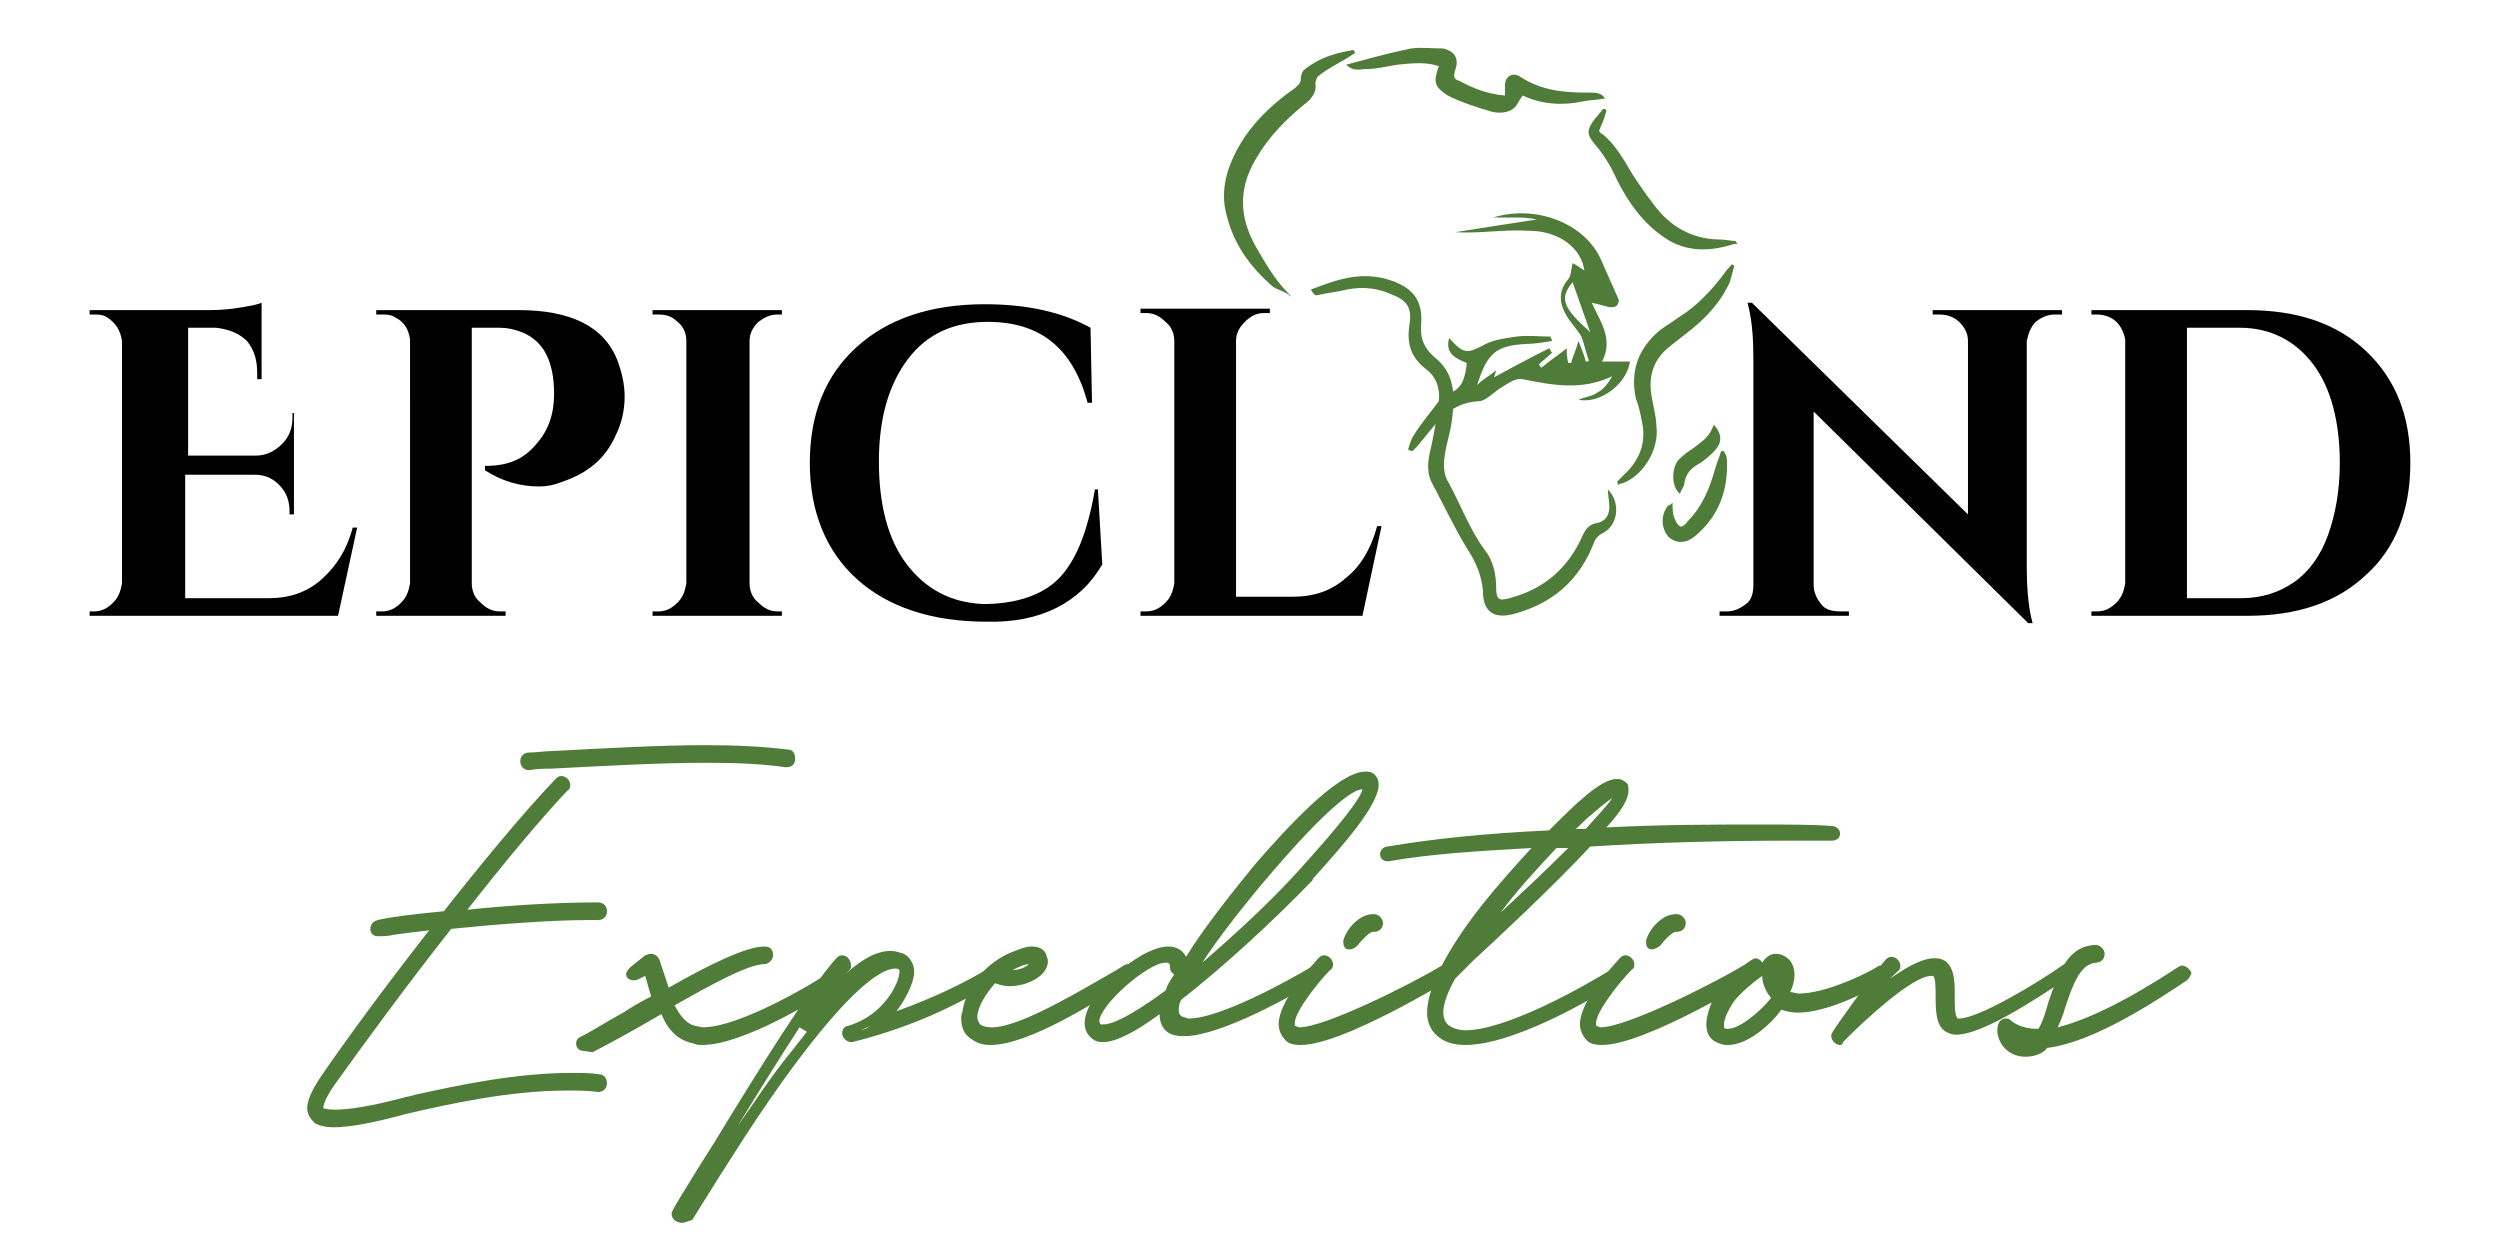
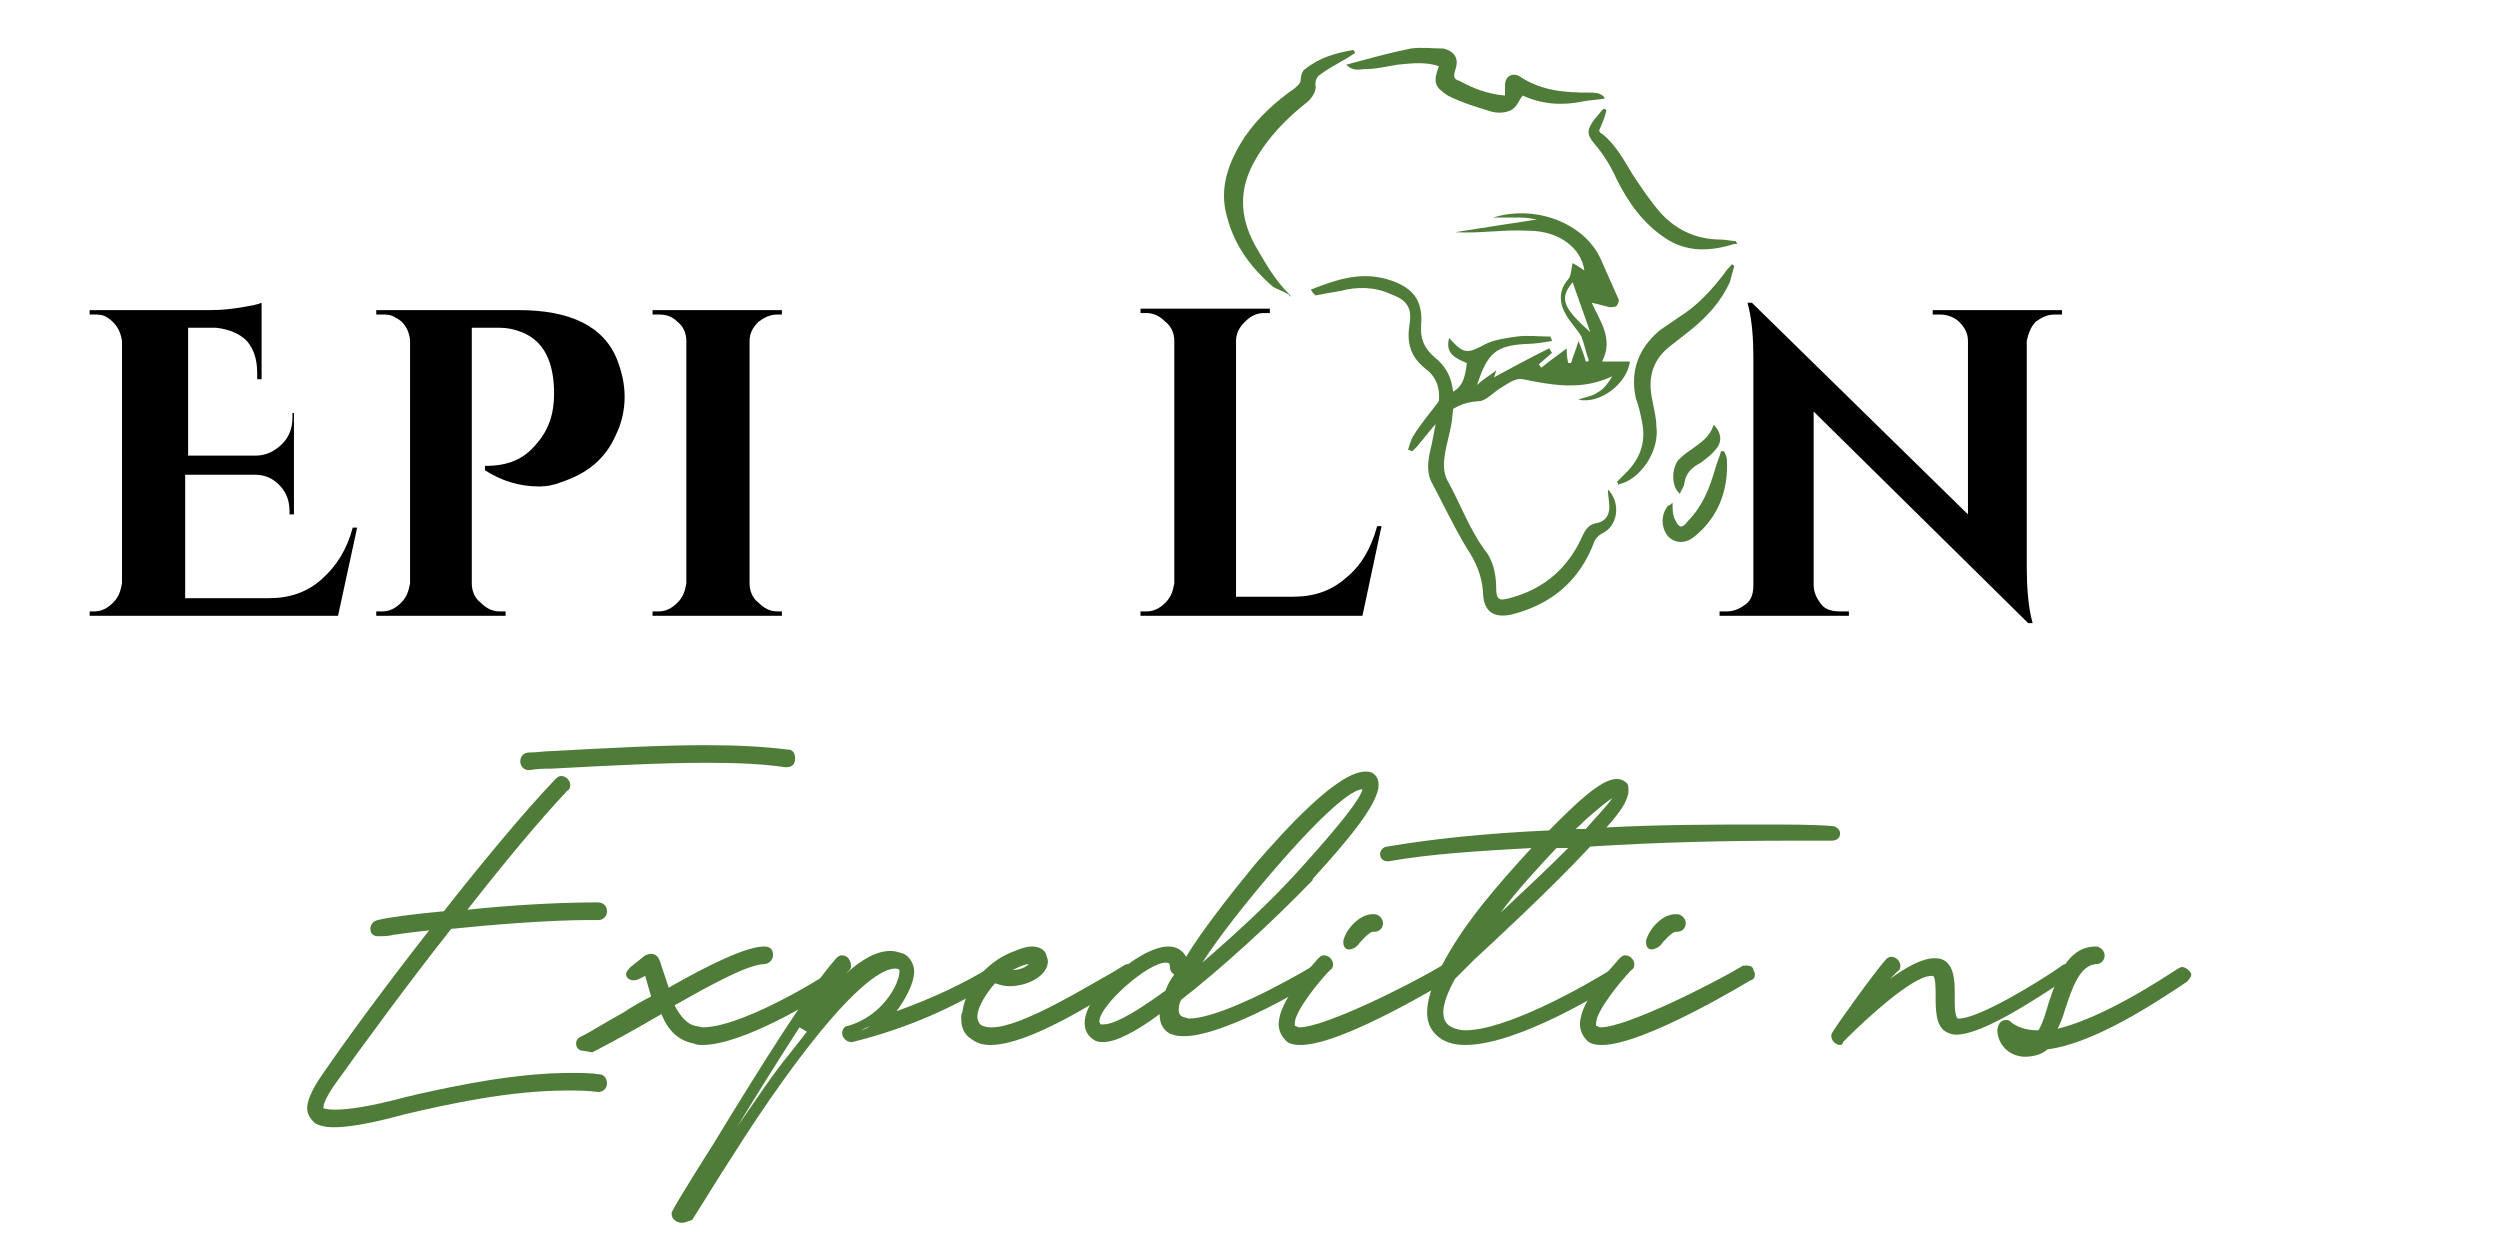
<svg xmlns="http://www.w3.org/2000/svg" id="Layer_1" x="0px" y="0px" viewBox="0 0 170.1 85" style="enable-background:new 0 0 170.1 85;" xml:space="preserve">
  <style type="text/css">	.st0{fill:#4F7C39;}</style>
  <g>
    <g>
      <g>
        <path class="st0" d="M89.2,19.7c1.8-0.7,3.5-1.3,5.5-0.6c1.4,0.5,2.1,1.3,2,2.9c-0.1,1,0.2,1.7,0.9,2.3c1.4,1.1,1.4,2.6,1.2,4.2    c-0.1,0.9-0.4,1.7-0.5,2.5c-0.1,0.6-0.1,1.3,0.3,1.9c0.8,1.5,1.4,3.1,2.4,4.5c0.6,0.7,0.8,1.7,0.8,2.6c0,0.8,0.2,0.9,0.9,0.7    c2.3-0.6,4-2,5-4.3c0.2-0.4,0.4-0.7,0.9-0.8c0.6-0.1,0.9-0.5,0.9-1.1c0-0.4-0.1-0.8-0.1-1.2c0.9,0.9,0.7,2.5-0.4,3    c-0.2,0.1-0.4,0.3-0.5,0.5c-1,2.7-2.9,4.3-5.6,5c-1.3,0.3-2-0.2-2-1.6c-0.1-1.1-0.5-2-1.1-2.9c-0.9-1.5-1.6-3-2.4-4.5    c-0.4-0.8-0.2-1.7,0-2.5c0.2-1,0.4-2,0.5-3c0.1-0.9-0.2-1.7-0.9-2.2c-1-0.8-1.3-1.7-1.1-3c0.2-1.2-0.2-1.7-1.3-2.1    c-1.1-0.5-2.3-0.5-3.4-0.2c-0.6,0.1-1.2,0.2-1.7,0.3C89.2,19.8,89.2,19.7,89.2,19.7z" />
        <path class="st0" d="M87.6,20c-0.3-0.2-0.7-0.3-1-0.5c-1.5-1.3-2.6-2.8-3.1-4.7c-0.6-2,0.1-3.8,1.2-5.5C85.6,8,86.8,6.9,88.1,6    c0.2-0.2,0.4-0.3,0.4-0.6c0-0.2,0.1-0.6,0.3-0.7c1-0.8,2.1-1.1,3.3-1.3c0,0.1,0.1,0.1,0.1,0.2c-0.3,0.2-0.6,0.4-0.8,0.5    c-0.5,0.3-1.1,0.6-1.6,1c-0.2,0.1-0.3,0.4-0.3,0.6c0.1,0.5-0.2,0.9-0.5,1.2c-1.4,1.1-2.7,2.4-3.6,4c-1.1,1.9-1.1,3.8,0,5.8    c0.7,1.2,1.3,2.3,2.3,3.3c0.1,0.1,0.1,0.1,0.1,0.2C87.6,19.9,87.6,20,87.6,20z" />
        <path class="st0" d="M97.9,4.5c-0.9-0.3-1.8-0.2-2.8-0.1c-0.7,0.1-1.4,0.3-2.2,0.3c-0.4,0-0.8,0.2-1.3-0.3    c1.5-0.4,2.9-0.8,4.4-1.1c0.7-0.1,1.5,0,2.2,0C99,3.5,99.3,4,99,4.8c-0.1,0.4-0.1,0.6,0.3,0.7c0.9,0.5,1.9,0.9,3.1,1    c0-0.3,0-0.5,0-0.7c0-0.6,0.5-0.9,1-0.6c1.5,1,3.1,1.1,4.7,1.1c0.4,0,0.9,0,1.1,0.4c-0.5,0.1-1,0.1-1.5,0.2    c-1.4,0.3-2.8,0.2-4.1-0.4c-0.3,0.4-0.4,0.8-0.8,1c-0.4,0.2-0.9,0.2-1.3,0.1c-1-0.3-2-0.6-3-1.1C97.6,5.9,97.5,5.6,97.9,4.5z" />
        <path class="st0" d="M110,32.8c0.3-0.3,0.5-0.5,0.8-0.8c0.9-1,1.2-2.1,0.9-3.4c-0.1-0.5-0.2-1-0.4-1.5c-0.4-1.9,0.2-3.4,1.6-4.6    c0.4-0.3,0.9-0.6,1.3-0.9c1.3-0.8,2.3-1.9,3.2-3.1c0.1-0.2,0.3-0.3,0.4-0.5c0.1,0,0.1,0,0.2,0.1c-0.1,0.4-0.2,0.7-0.3,1.1    c-0.6,1.3-1.5,2.3-2.6,3.2c-0.5,0.4-0.9,0.7-1.4,1.1c-1.2,0.9-1.6,2.1-1.3,3.6c0.1,0.6,0.3,1.3,0.3,1.9c0.2,1.5-0.8,3.2-2.1,3.8    c-0.2,0.1-0.4,0.1-0.5,0.2C110.1,32.8,110,32.8,110,32.8z" />
        <path class="st0" d="M109.3,7.5c-0.1,0.5-0.3,0.9-0.5,1.4c0,0,0.1,0.2,0.2,0.2c0.9,0.7,1.5,1.8,2.1,2.8c0.6,0.9,1.2,1.8,1.9,2.6    c1.1,1.2,2.5,1.8,4.1,1.8c0.3,0,0.7,0.1,1,0.1c0,0.1,0.1,0.1,0.1,0.2c-0.1,0-0.1,0-0.2,0c-1.6,0.5-3.2,0.6-4.7-0.4    c-1.5-1-2.5-2.4-3.3-4c-0.4-0.9-0.9-1.7-1.5-2.4c-0.6-0.7-0.5-1,0-1.7c0.2-0.2,0.4-0.5,0.6-0.7C109.2,7.4,109.3,7.5,109.3,7.5z" />
        <path class="st0" d="M113.8,34.2c0,0.4,0,0.7,0.1,1c0.1,0.2,0.2,0.5,0.4,0.6c0.1,0.1,0.4-0.1,0.5-0.3c1-1,1.5-2.2,1.9-3.6    c0.1-0.4,0.3-0.8,0.4-1.2c0.1,0,0.1,0,0.2,0c0.1,0.2,0.2,0.4,0.2,0.6c0.1,2.1-0.6,3.9-2.2,5.2c-0.6,0.5-1.3,0.5-1.8,0    c-0.5-0.6-0.5-1.5,0-2.1C113.6,34.4,113.7,34.3,113.8,34.2z" />
        <path class="st0" d="M116.6,28.9c0.5,0.5,0.6,1.1,0.2,1.6c-0.3,0.4-0.7,0.7-1.1,1c-0.6,0.3-1,0.7-1.1,1.4c0,0.2-0.2,0.4-0.3,0.7    c-0.7-0.6-0.5-2,0-2.4c0.3-0.3,0.6-0.5,0.9-0.7C115.7,30.1,116.3,29.8,116.6,28.9z" />
      </g>
      <g>
        <path d="M6.4,41.6c0.5,0,0.9-0.2,1.3-0.6c0.4-0.4,0.5-0.8,0.6-1.3V23.2c-0.1-0.7-0.4-1.2-1-1.6c-0.3-0.2-0.6-0.2-0.9-0.2H6.1    v-0.3h8.2c0.9,0,1.6-0.1,2.2-0.2c0.6-0.1,1.1-0.2,1.3-0.3v5.2h-0.3v-0.4c0-0.9-0.2-1.6-0.7-2.2c-0.5-0.5-1.2-0.8-2.1-0.9h-1.9V31    h4.6c0.7,0,1.3-0.3,1.8-0.8c0.5-0.5,0.7-1.1,0.7-1.8v-0.3H20v6.9h-0.3v-0.2c0-0.7-0.2-1.3-0.7-1.8c-0.5-0.5-1-0.7-1.7-0.7h-4.7    v8.4h5.7c1.4,0,2.6-0.4,3.6-1.3s1.7-2,2.1-3.5h0.3L23,41.9H6.1v-0.3H6.4z" />
        <path d="M41.9,29.6c-0.7,1.6-1.9,2.6-3.7,3.2c-0.5,0.2-1,0.3-1.5,0.3c-1.4,0-2.6-0.4-3.7-1.1v-0.3c1.5,0,2.6-0.4,3.5-1.5    c0.8-0.9,1.2-2,1.2-3.4c0-2.2-0.7-3.6-2.2-4.2c-0.5-0.2-1-0.3-1.5-0.3h-1.9v17.4c0,0.5,0.2,1,0.6,1.3c0.4,0.4,0.8,0.6,1.3,0.6    h0.4v0.3h-8.8v-0.3h0.4c0.5,0,0.9-0.2,1.3-0.6c0.4-0.4,0.5-0.8,0.6-1.3V23.1c-0.1-0.7-0.4-1.2-1-1.5c-0.3-0.2-0.6-0.2-0.9-0.2    h-0.4v-0.3h9.7c3.5,0,5.8,1.1,6.7,3.4c0.3,0.8,0.5,1.6,0.5,2.5S42.3,28.8,41.9,29.6z" />
        <path d="M44.8,41.6c0.5,0,0.9-0.2,1.3-0.6c0.4-0.4,0.5-0.8,0.6-1.3V23.2c0-0.5-0.2-1-0.6-1.3c-0.4-0.4-0.8-0.5-1.3-0.5h-0.4v-0.3    h8.8l0,0.3h-0.3c-0.5,0-0.9,0.2-1.3,0.5c-0.4,0.4-0.6,0.8-0.6,1.3v16.5c0,0.5,0.2,1,0.6,1.3c0.4,0.4,0.8,0.6,1.3,0.6h0.3l0,0.3    h-8.8v-0.3H44.8z" />
-         <path d="M67.1,42.3c-3.7,0-6.7-1-8.8-2.9c-2.1-1.9-3.2-4.6-3.2-7.9c0-3.4,1.1-6,3.2-7.9c2.1-1.9,5-2.9,8.7-2.9    c2.8,0,5.2,0.5,7.2,1.6l0.1,5.1H74c-1-3.7-3.2-5.5-6.8-5.5c-2.3,0-4.1,0.8-5.4,2.5s-2,4-2,7c0,2.9,0.6,5.3,1.9,7    c1.3,1.7,3,2.6,5.2,2.7c2.2,0,4-0.6,5.1-1.7c1.2-1.2,2-3.2,2.5-6.1h0.2l0.3,5.1C73.5,41,70.8,42.4,67.1,42.3z" />
        <path d="M78,41.6c0.5,0,0.9-0.2,1.3-0.6c0.4-0.4,0.5-0.8,0.6-1.3V23.2c0-0.5-0.2-1-0.6-1.3c-0.4-0.4-0.8-0.6-1.3-0.6h-0.4v-0.3    h8.8l0,0.3H86c-0.5,0-0.9,0.2-1.3,0.6c-0.4,0.4-0.6,0.8-0.6,1.3v17.4H88c1.4,0,2.6-0.4,3.6-1.3c1-0.8,1.7-2,2.1-3.5H94l-1.3,6.1    H77.6v-0.3H78z" />
        <path d="M139.8,21.4c-0.5,0-0.9,0.2-1.3,0.5c-0.3,0.3-0.5,0.8-0.6,1.3v15.4c0,1.3,0.1,2.5,0.3,3.4l0.1,0.4h-0.3L123.4,28v11.8    c0,0.5,0.2,0.9,0.5,1.3s0.8,0.5,1.3,0.5h0.6v0.3h-8.8v-0.3h0.5c0.5,0,0.9-0.2,1.3-0.5s0.5-0.8,0.5-1.3V24.3    c0-1.3-0.1-2.4-0.3-3.3l-0.1-0.4h0.3L133.9,35V23.2c0-0.5-0.2-0.9-0.6-1.3c-0.3-0.3-0.8-0.5-1.3-0.5h-0.5v-0.3h8.8v0.3H139.8z" />
-         <path d="M161,23.9c2,1.9,3,4.4,3,7.6c0,3.2-1,5.8-3,7.6c-2,1.9-4.7,2.8-8.1,2.8h-10.6v-0.3h0.4c0.5,0,0.9-0.2,1.3-0.6    c0.4-0.4,0.5-0.8,0.6-1.3V23.1c-0.1-0.5-0.3-0.9-0.6-1.2c-0.3-0.3-0.8-0.5-1.3-0.5h-0.4v-0.3h10.6C156.3,21.1,159,22,161,23.9z     M152.5,40.7c1.4,0,2.6-0.4,3.6-1.1s1.8-1.8,2.3-3.2c0.5-1.4,0.8-3,0.8-4.9c0-2.8-0.6-5.1-1.8-6.7c-1.2-1.6-2.9-2.5-5-2.5h-3.6    v18.4H152.5z" />
      </g>
      <path class="st0" d="M105.6,23.2c-0.6,0.1-1.2,0.2-1.7,0.2c-2.1,0.1-2.7,0.6-3.4,2.8c0.4-0.4,0.8-0.6,1.3-1   c-0.1,0.4-0.2,0.6-0.2,0.5c1.1-0.6,2.4-1.3,3.8-2c0.1,0.1,0.1,0.2,0.2,0.3c-0.3,0.3-0.6,0.5-0.9,0.8c0.1,0.1,0.1,0.2,0.2,0.2   c0.6-0.5,1.2-0.9,1.7-1.3c0,0.2,0,0.6,0.1,1c0.1,0,0.1,0,0.2,0c0.1-0.4,0.3-0.8,0.5-1.5c0.2,0.5,0.4,1,0.5,1.4   c0.1,0,0.2,0,0.2-0.1c-0.2-0.5-0.3-1.1-0.5-1.6c-0.3-0.5-0.7-0.9-1-1.4c-0.5-0.8-0.6-1.7,0.1-2.5c0.2-0.2,0.2-0.7,0.3-1.1   c0.2,0.1,0.5,0.3,0.8,0.5c-0.2-1.5-1.7-2.7-3.8-2.7c-1.7-0.1-3.3,0.2-5,0.1c1.9-0.3,3.8-0.6,5.8-0.9c0,0,0,0.1,0.1,0.1   c-0.5-0.1-1-0.2-1.5-0.2c-0.5,0-1.1,0-1.8,0c2.9-0.9,6.2,0.4,7.3,2.8c0.4,0.9,0.8,1.8,1.2,2.7c0.1,0.1,0,0.4-0.1,0.5   c-0.1,0.1-0.3,0.1-0.5,0.1c-0.4-0.1-0.7-0.2-1.2-0.3c0.6,1.3,1.5,2.5,0.7,4c0.7,0,1.3,0,1.9,0c-0.2,1.5-2,2.9-3.5,2.6   c0.4-0.2,0.9-0.2,1.3-0.5c0.4-0.2,0.7-0.6,1-1.1c-2.1,1-4.1,0.6-6.1,0.2c-0.5-0.1-1,0.3-1.5,0.6c-0.5,0.3-1,0.9-1.5,0.9   c-2.1,0.1-3,1.7-4.2,3.1c-0.1,0.1-0.2,0.2-0.3,0.3c-0.1,0-0.2-0.1-0.3-0.1c0.1-0.3,0.2-0.7,0.4-1c0.5-0.8,1.1-1.5,1.7-2.3   c0.2-0.2,0.3-0.4,0.6-0.5c1-0.3,1.2-1.1,1.3-2.1c-0.7-0.3-1.5-0.6-1.2-1.7c1,1.1,1.2,1.1,2.5,0.4c0.6-0.3,1.4-0.4,2.1-0.5   c0.7-0.1,1.5,0,2.3,0C105.5,23,105.6,23.1,105.6,23.2z M108.2,22.6c-0.4-1.1-0.8-2.3-1.2-3.4C106.1,20.3,106.3,20.9,108.2,22.6z" />
    </g>
    <g>
      <path class="st0" d="M22.7,76.7c-0.5,0-1-0.1-1.3-0.3l0,0c-0.3-0.3-0.5-0.6-0.5-1c0-0.5,0.3-1.2,0.9-2.1c1.7-2.5,4.5-6.3,7.4-10   c-0.9,0.1-1.7,0.2-2.4,0.3c-0.4,0.1-0.7,0.1-1,0.1l0,0h-0.1c-0.4,0-0.5-0.3-0.5-0.5c0-0.2,0.1-0.5,0.5-0.6   c0.8-0.2,2.4-0.4,4.5-0.6c2.2-2.8,5.3-6.6,7.6-9l0,0c0.2-0.2,0.3-0.2,0.4-0.2c0.3,0,0.6,0.3,0.6,0.6c0,0.1,0,0.3-0.2,0.4   c-1.8,1.9-4.3,4.9-6.8,8.1c2.7-0.3,6.2-0.5,8.6-0.5h0.3c0.3,0,0.6,0.2,0.6,0.6c0,0.3-0.2,0.6-0.6,0.6H40c-2.5,0-6.4,0.3-9.3,0.6   c-3,3.8-6,7.9-8,10.7c-0.6,0.9-0.7,1.3-0.7,1.5c0,0,0,0,0,0c0,0,0.2,0.1,0.8,0.1c0.9,0,2.3-0.2,4.6-0.8c0.3-0.1,0.5-0.1,0.8-0.2   c3.1-0.7,7-1.5,10.7-1.5c0.6,0,1.3,0,1.9,0.1c0.3,0,0.5,0.3,0.5,0.6c0,0.3-0.2,0.6-0.6,0.6l0,0c-0.7-0.1-1.4-0.1-2.1-0.1   c-3.9,0-8,0.9-11,1.6C25.4,76.4,23.8,76.7,22.7,76.7z M36,52.4L36,52.4c-0.4,0-0.6-0.3-0.6-0.6c0-0.3,0.2-0.6,0.6-0.6   c0.5,0,1.1-0.1,1.6-0.1c3.7-0.2,7.3-0.4,10.4-0.4c2.2,0,4,0.1,5.6,0.3c0.3,0,0.5,0.2,0.5,0.6c0,0.4-0.2,0.6-0.6,0.6l-0.1,0   c-1.3-0.2-3-0.3-5.3-0.3c-3.2,0-6.8,0.2-10.6,0.4C37.1,52.3,36.6,52.3,36,52.4L36,52.4z" />
      <path class="st0" d="M39.7,71.5L39.7,71.5c-0.3,0-0.5-0.2-0.5-0.5c0-0.2,0.1-0.4,0.4-0.5l0,0c0.6-0.3,1.7-1,2.8-1.6   c0.6-0.4,1.3-0.8,1.9-1.1l-0.4-1.4l-0.4,0.2c-0.2,0.1-0.3,0.1-0.4,0.1c-0.3,0-0.5-0.2-0.5-0.4l0,0v0c0-0.2,0.2-0.4,0.3-0.5l1-0.8   l0.3-0.1h0.1c0.3,0,0.5,0.2,0.6,0.5l0.6,1.8c2.8-1.6,5.3-2.8,6.5-2.8c0.5,0,0.6,0.3,0.6,0.6c0,0.3-0.3,0.6-0.6,0.6   c-1.1,0-3.8,1.5-6.1,2.8c0.4,0.8,0.9,1.3,1.4,1.4l0.5,0.1c2.5,0,7.4-2.9,8.9-3.9c0.1-0.1,0.2-0.1,0.4-0.1c0.2,0,0.3,0.1,0.4,0.2   c0.1,0.1,0.1,0.2,0.1,0.3c0,0.1-0.1,0.3-0.2,0.4l0,0l0,0c-1.9,1.3-6.9,4.3-9.6,4.3c-0.2,0-0.4,0-0.6-0.1l0,0c-1-0.2-1.7-0.8-2.2-2   c-1.7,1-3.7,2.1-4.7,2.6l0,0L39.7,71.5z M51.8,64.8L51.8,64.8L51.8,64.8z" />
      <path class="st0" d="M46.4,83.2c-0.3,0-0.7-0.2-0.7-0.6v-0.1l0.1-0.2c0.3-0.6,2.5-4.1,2.7-4.4c3.1-5.1,6.6-10.7,8.4-12.7   c0.1-0.1,0.2-0.2,0.4-0.2c0.4,0,0.6,0.4,0.6,0.7c0,0.1,0,0.2-0.1,0.3l0,0l0,0c-0.1,0.1-0.2,0.2-0.3,0.3c1.2-1.1,2.2-1.6,3.1-1.6   c0.3,0,0.6,0.1,0.9,0.2l0,0c0.4,0.2,0.7,0.7,0.7,1.2c0,0.8-0.6,1.9-1.2,2.7c2.5-0.9,4.6-1.9,6.4-3c0.1-0.1,0.2-0.1,0.3-0.1   c0.1,0,0.2,0.1,0.3,0.1c0,0,0,0,0,0l0.1,0l0.1,0.3v0.1c0,0.2-0.1,0.3-0.2,0.4l0,0l0,0c-3.1,2-6.4,3.4-10,4.3l0,0h-0.1   c-0.3,0-0.6-0.3-0.6-0.6c0-0.3,0.2-0.5,0.4-0.5c2.4-0.7,3.5-2.9,3.5-3.7c0-0.1,0-0.1,0-0.1c-0.1-0.1-0.2-0.1-0.3-0.1   c-0.7,0-2.5,0.8-6.5,6.1c-2.8,3.7-5.2,7.7-5.3,7.8l-2,3.2l0,0C46.8,83.1,46.6,83.2,46.4,83.2z M54.4,69.9c-1.3,2-2.8,4.4-4.2,6.7   c1-1.4,2.2-3.3,3.6-5c0.4-0.5,0.7-0.9,1.1-1.4L54.4,69.9z M59.2,69.8c-0.2,0.1-0.4,0.2-0.6,0.3c0.1,0,0.2-0.1,0.3-0.1L59.2,69.8z" />
      <path class="st0" d="M67.4,71.1c-0.5,0-0.9-0.1-1.3-0.4c-0.5-0.3-0.7-0.8-0.7-1.4c0-0.2,0-0.3,0.1-0.5l0-0.1   c0.3-1.6,1.6-3.2,3.3-3.9l0,0c0.3-0.1,0.9-0.4,1.4-0.4c0.5,0,0.9,0.2,1,0.6l0,0c0,0.1,0.1,0.2,0.1,0.4c0,1-1.4,1.7-2.6,1.7   c-0.4,0-0.7-0.1-1-0.2c-0.6,0.7-1.2,1.6-1.2,2.3c0,0.2,0.1,0.4,0.2,0.5l0,0c0.1,0.1,0.4,0.2,0.7,0.2h0.1c2,0,6.5-2.8,8.3-3.8   c0.8-0.5,0.8-0.5,0.9-0.5c0.1,0,0.3,0.1,0.4,0.2c0,0,0.2,0.2,0.2,0.3c0,0.1-0.1,0.3-0.3,0.5c-0.1,0.1-0.2,0.1-0.3,0.2   C74.7,68.1,70,71.1,67.4,71.1z M70,65.6c-0.3,0-0.7,0.2-1.1,0.4C69.4,66,69.8,65.8,70,65.6z" />
      <path class="st0" d="M75.1,70.9c-0.2,0-0.4,0-0.6-0.1l0,0c-0.5-0.3-0.7-0.7-0.7-1.2c0-0.9,0.8-2.2,2.1-3.3c1-0.9,2.5-1.9,3.6-1.9   c0.6,0,1,0.3,1.2,0.7c1.1-1.8,2.9-4.1,4.7-6.3c2-2.3,5.6-6.3,7.5-6.3c0.2,0,0.3,0,0.5,0.1l0,0c0.3,0.2,0.4,0.5,0.4,0.8   c0,1.4-2.5,4.2-4.3,6.2c-0.1,0.1-0.2,0.2-0.2,0.3c-2.8,2.9-6.2,6-8.9,8.1c-0.1,0.1-0.2,0.4-0.2,0.7c0,0.3,0.1,0.4,0.3,0.5   c0.1,0,0.3,0.1,0.4,0.1c2.1,0,6.8-2.6,8.3-3.5c0.1-0.1,0.3-0.1,0.4-0.1c0.1,0,0.3,0,0.4,0.2l0,0l0,0.1v0.1c0,0.2-0.1,0.4-0.3,0.5   c-1.6,1.1-6.7,3.9-9.1,3.9c-0.2,0-0.5,0-0.8-0.1c-0.4-0.1-0.9-0.5-0.9-1.4C77.3,70.2,75.9,70.9,75.1,70.9z M79.3,65.5   c-1.2,0-4.5,2.9-4.5,4c0,0.1,0.1,0.2,0.1,0.2l0,0l0,0c0,0,0.1,0,0.2,0c0.5,0,1.6-0.4,4.2-2.3c0.1-0.3,0.3-0.7,0.6-1.1   c-0.2-0.1-0.3-0.3-0.3-0.5C79.6,65.5,79.5,65.5,79.3,65.5z M92.7,53.7c-0.7,0-2.6,1.5-6.2,5.7c-1.8,2.1-3.6,4.4-4.7,6.1   c2.2-1.9,4.6-4.1,6.5-6.2l0,0C91.2,56.1,92.6,54.3,92.7,53.7C92.7,53.7,92.7,53.7,92.7,53.7z M92.7,53.6L92.7,53.6L92.7,53.6z" />
      <path class="st0" d="M88.5,71.1c-0.5,0-0.9-0.1-1.1-0.4l0,0v0c0,0,0,0,0,0c-0.2-0.2-0.4-0.6-0.4-1c0-1.6,2.1-3.8,2.7-4.5   c0.2-0.2,0.3-0.2,0.4-0.2c0.3,0,0.6,0.3,0.6,0.6c0,0.1,0,0.3-0.2,0.4l0,0c-0.7,0.7-2.4,2.8-2.4,3.6c0,0.1,0,0.1,0,0.2   c0.1,0,0.2,0.1,0.3,0.1c1.8,0,7.9-3.1,9.7-4.2l0,0l0,0c0,0,0.1,0,0.1,0c0.1,0,0.1,0,0.2,0c0.2,0,0.4,0.1,0.4,0.3l0.1,0.2v0.1   c0,0.3-0.2,0.4-0.3,0.4l0,0C98.5,66.7,91.4,71.1,88.5,71.1z M98.5,66L98.5,66L98.5,66z M90.2,65.7L90.2,65.7L90.2,65.7z    M91.8,64.6c-0.2,0-0.4-0.1-0.4-0.5V64l0,0c0.2-0.8,1.1-1.8,2-1.8h0.1c0.3,0,0.6,0.3,0.6,0.6c0,0.3-0.2,0.6-0.6,0.6h-0.1   c-0.2,0-0.8,0.6-1,0.9C92.2,64.5,92,64.6,91.8,64.6z" />
      <path class="st0" d="M99.7,71.1c-0.8,0-1.5-0.2-2-0.7l0,0c-0.4-0.4-0.6-0.9-0.6-1.5c0-0.8,0.3-1.8,0.9-3l0,0l0.1-0.2   c1.5-2.9,3.9-5.6,6.1-8l0,0c-3.6,0.2-6.9,0.4-9.7,0.9l0,0h-0.1c-0.3,0-0.5-0.2-0.5-0.5c0-0.2,0.2-0.5,0.5-0.5   c2.9-0.5,6.6-0.9,11-1.1c0.1-0.1,0.1-0.1,0.2-0.2c1.5-1.5,3.3-3.3,4.4-3.3c0.3,0,0.5,0.1,0.7,0.3l0,0c0.1,0.1,0.1,0.3,0.1,0.5   c0,0.6-0.5,1.4-1.5,2.5c3.7-0.2,7.5-0.2,10.6-0.2c1.8,0,3.5,0,4.7,0.1c0.4,0,0.6,0.3,0.6,0.5c0,0.3-0.2,0.5-0.6,0.5l0,0   c-0.9,0-1.9,0-3,0c-3.9,0-8.8,0.1-13.4,0.4c-2.6,2.8-6.6,6.5-7.9,7.7L99,66.6c-0.5,0.9-0.8,1.7-0.8,2.3c0,0.3,0.1,0.6,0.3,0.8   c0.2,0.2,0.7,0.4,1.2,0.4c2.7,0,7.8-2.8,10.2-4.3l0,0l0.2-0.1h0c0.1,0,0.2,0.1,0.3,0.1l0.1,0.1l0.1,0.3v0c0,0.1,0,0.3-0.2,0.4l0,0   l0,0C109.8,67.1,103.4,71.1,99.7,71.1z M105.9,57.7c-1.4,1.5-2.7,2.9-3.8,4.4c1.5-1.4,3.2-3,4.6-4.4L105.9,57.7z M109.7,54.3   c-0.3,0.2-0.7,0.5-1.5,1.2c-0.4,0.3-0.7,0.7-1,0.9l0.7,0C108.4,55.8,109.3,54.9,109.7,54.3z" />
      <path class="st0" d="M109,71.1c-0.5,0-0.9-0.1-1.1-0.4l0,0v0c0,0,0,0,0,0c-0.2-0.2-0.4-0.6-0.4-1c0-1.6,2.1-3.8,2.7-4.5   c0.2-0.2,0.3-0.2,0.4-0.2c0.3,0,0.6,0.3,0.6,0.6c0,0.1,0,0.3-0.2,0.4l0,0c-0.7,0.7-2.4,2.8-2.4,3.6c0,0.1,0,0.1,0,0.2   c0.1,0,0.2,0.1,0.3,0.1c1.8,0,7.9-3.1,9.7-4.2l0,0l0,0c0,0,0.1,0,0.1,0c0.1,0,0.1,0,0.2,0c0.2,0,0.4,0.1,0.4,0.3l0.1,0.2v0.1   c0,0.3-0.2,0.4-0.3,0.4l0,0C119.1,66.7,111.9,71.1,109,71.1z M119,66L119,66L119,66z M110.7,65.7L110.7,65.7L110.7,65.7z    M112.4,64.6c-0.2,0-0.4-0.1-0.4-0.5V64l0,0c0.2-0.8,1.1-1.8,2-1.8h0.1c0.3,0,0.6,0.3,0.6,0.6c0,0.3-0.2,0.6-0.6,0.6h-0.1   c-0.2,0-0.8,0.6-1,0.9C112.8,64.5,112.5,64.6,112.4,64.6z" />
-       <path class="st0" d="M117.6,71.1c-0.2,0-0.4,0-0.6-0.1c-0.6-0.2-0.9-0.6-0.9-1.3c0-0.6,0.3-1.4,0.5-1.8c0.5-0.7,1.3-1.8,2.6-2.6   l0,0l0.2-0.1h0c0.2,0,0.4,0.1,0.5,0.3c0.2-0.3,0.5-0.6,0.9-0.6c0.1,0,0.3,0,0.5,0.1c0.5,0.2,0.8,0.7,0.8,1.3   c0,0.4-0.1,0.8-0.3,1.2c0.2,0,0.4,0.1,0.6,0.1c1.7,0,4.3-1.2,5.3-1.8c0.1-0.1,0.2-0.1,0.3-0.1c0.2,0,0.4,0.1,0.5,0.3   c0.1,0.1,0.1,0.2,0.1,0.3c0,0.1-0.1,0.3-0.3,0.4c-1.2,0.8-4,2.2-6,2.2c-0.4,0-0.8-0.1-1.1-0.2C120.5,69.7,118.9,71.1,117.6,71.1z    M117.6,70L117.6,70c0.8,0,2.3-1.3,2.9-2.1c-0.5-0.6-0.6-1.2-0.6-1.5c0,0,0,0,0,0c-0.7,0.5-1.4,1.1-1.9,1.7l0,0   c-0.2,0.3-0.7,1.1-0.7,1.6C117.3,70,117.3,70,117.6,70z M121.1,66.2c0,0,0,0.1,0,0.1c0,0.1,0,0.2,0,0.3c0-0.1,0-0.1,0-0.2   C121.1,66.3,121.1,66.3,121.1,66.2z" />
      <path class="st0" d="M125.2,71.1c-0.3,0-0.6-0.3-0.6-0.6v-0.1l0.1-0.2l0,0c0.3-0.5,2.8-4,3.6-4.9c0.1-0.1,0.2-0.2,0.4-0.2   c0.3,0,0.6,0.3,0.6,0.6c0,0.1,0,0.3-0.2,0.4c-0.1,0.1-0.3,0.3-0.5,0.5c1.1-0.8,2.2-1.4,3-1.4l0.2,0c1.2,0.1,1.2,1.6,1.2,2.4v0.6   c0,0.7,0.1,1,0.2,1.1l0,0c0,0,0.1,0,0.1,0c1.3,0,5.3-2.4,7-3.6c0.1-0.1,0.2-0.1,0.3-0.1c0.2,0,0.3,0.1,0.4,0.2l0,0l0,0   c0.1,0.2,0.1,0.5-0.2,0.7l-0.2,0.1c-2.4,1.6-5.8,3.8-7.5,3.8c-0.3,0-0.5-0.1-0.7-0.2c-0.7-0.4-0.7-1.5-0.7-2.5   c0-0.4,0-1.3-0.2-1.3h-0.1c-1.3,0-4.6,3.1-5.7,4.2c-0.1,0.1-0.2,0.2-0.3,0.3C125.4,71.1,125.2,71.1,125.2,71.1z M128.7,65.7   L128.7,65.7L128.7,65.7z" />
-       <path class="st0" d="M137.8,71.9c-1,0-1.8-0.7-1.9-1.7l0,0v-0.1c0-0.6,0.3-0.8,0.6-0.8c0.1,0,0.2,0,0.4,0.2c0.4,0.3,1,0.5,1.7,0.5   h0.1c0.3-0.5,0.5-1.2,0.7-1.9c0.6-1.7,1.2-3.7,3.1-3.8l0.1,0c0.3,0,0.6,0.3,0.6,0.6c0,0.3-0.2,0.6-0.6,0.6   c-1.1,0.1-1.6,1.6-2.1,3.1c-0.1,0.4-0.3,0.9-0.5,1.3c2-0.5,4.7-1.8,8.2-4.1l0,0l0.2-0.1h0.1c0.1,0,0.3,0.1,0.4,0.2   c0,0,0.2,0.2,0.2,0.3c0,0.1-0.1,0.3-0.3,0.5c-2.1,1.4-6.3,4.2-9.5,4.6C139,71.7,138.4,71.9,137.8,71.9z M148.6,66L148.6,66z" />
+       <path class="st0" d="M137.8,71.9c-1,0-1.8-0.7-1.9-1.7l0,0c0-0.6,0.3-0.8,0.6-0.8c0.1,0,0.2,0,0.4,0.2c0.4,0.3,1,0.5,1.7,0.5   h0.1c0.3-0.5,0.5-1.2,0.7-1.9c0.6-1.7,1.2-3.7,3.1-3.8l0.1,0c0.3,0,0.6,0.3,0.6,0.6c0,0.3-0.2,0.6-0.6,0.6   c-1.1,0.1-1.6,1.6-2.1,3.1c-0.1,0.4-0.3,0.9-0.5,1.3c2-0.5,4.7-1.8,8.2-4.1l0,0l0.2-0.1h0.1c0.1,0,0.3,0.1,0.4,0.2   c0,0,0.2,0.2,0.2,0.3c0,0.1-0.1,0.3-0.3,0.5c-2.1,1.4-6.3,4.2-9.5,4.6C139,71.7,138.4,71.9,137.8,71.9z M148.6,66L148.6,66z" />
    </g>
  </g>
</svg>